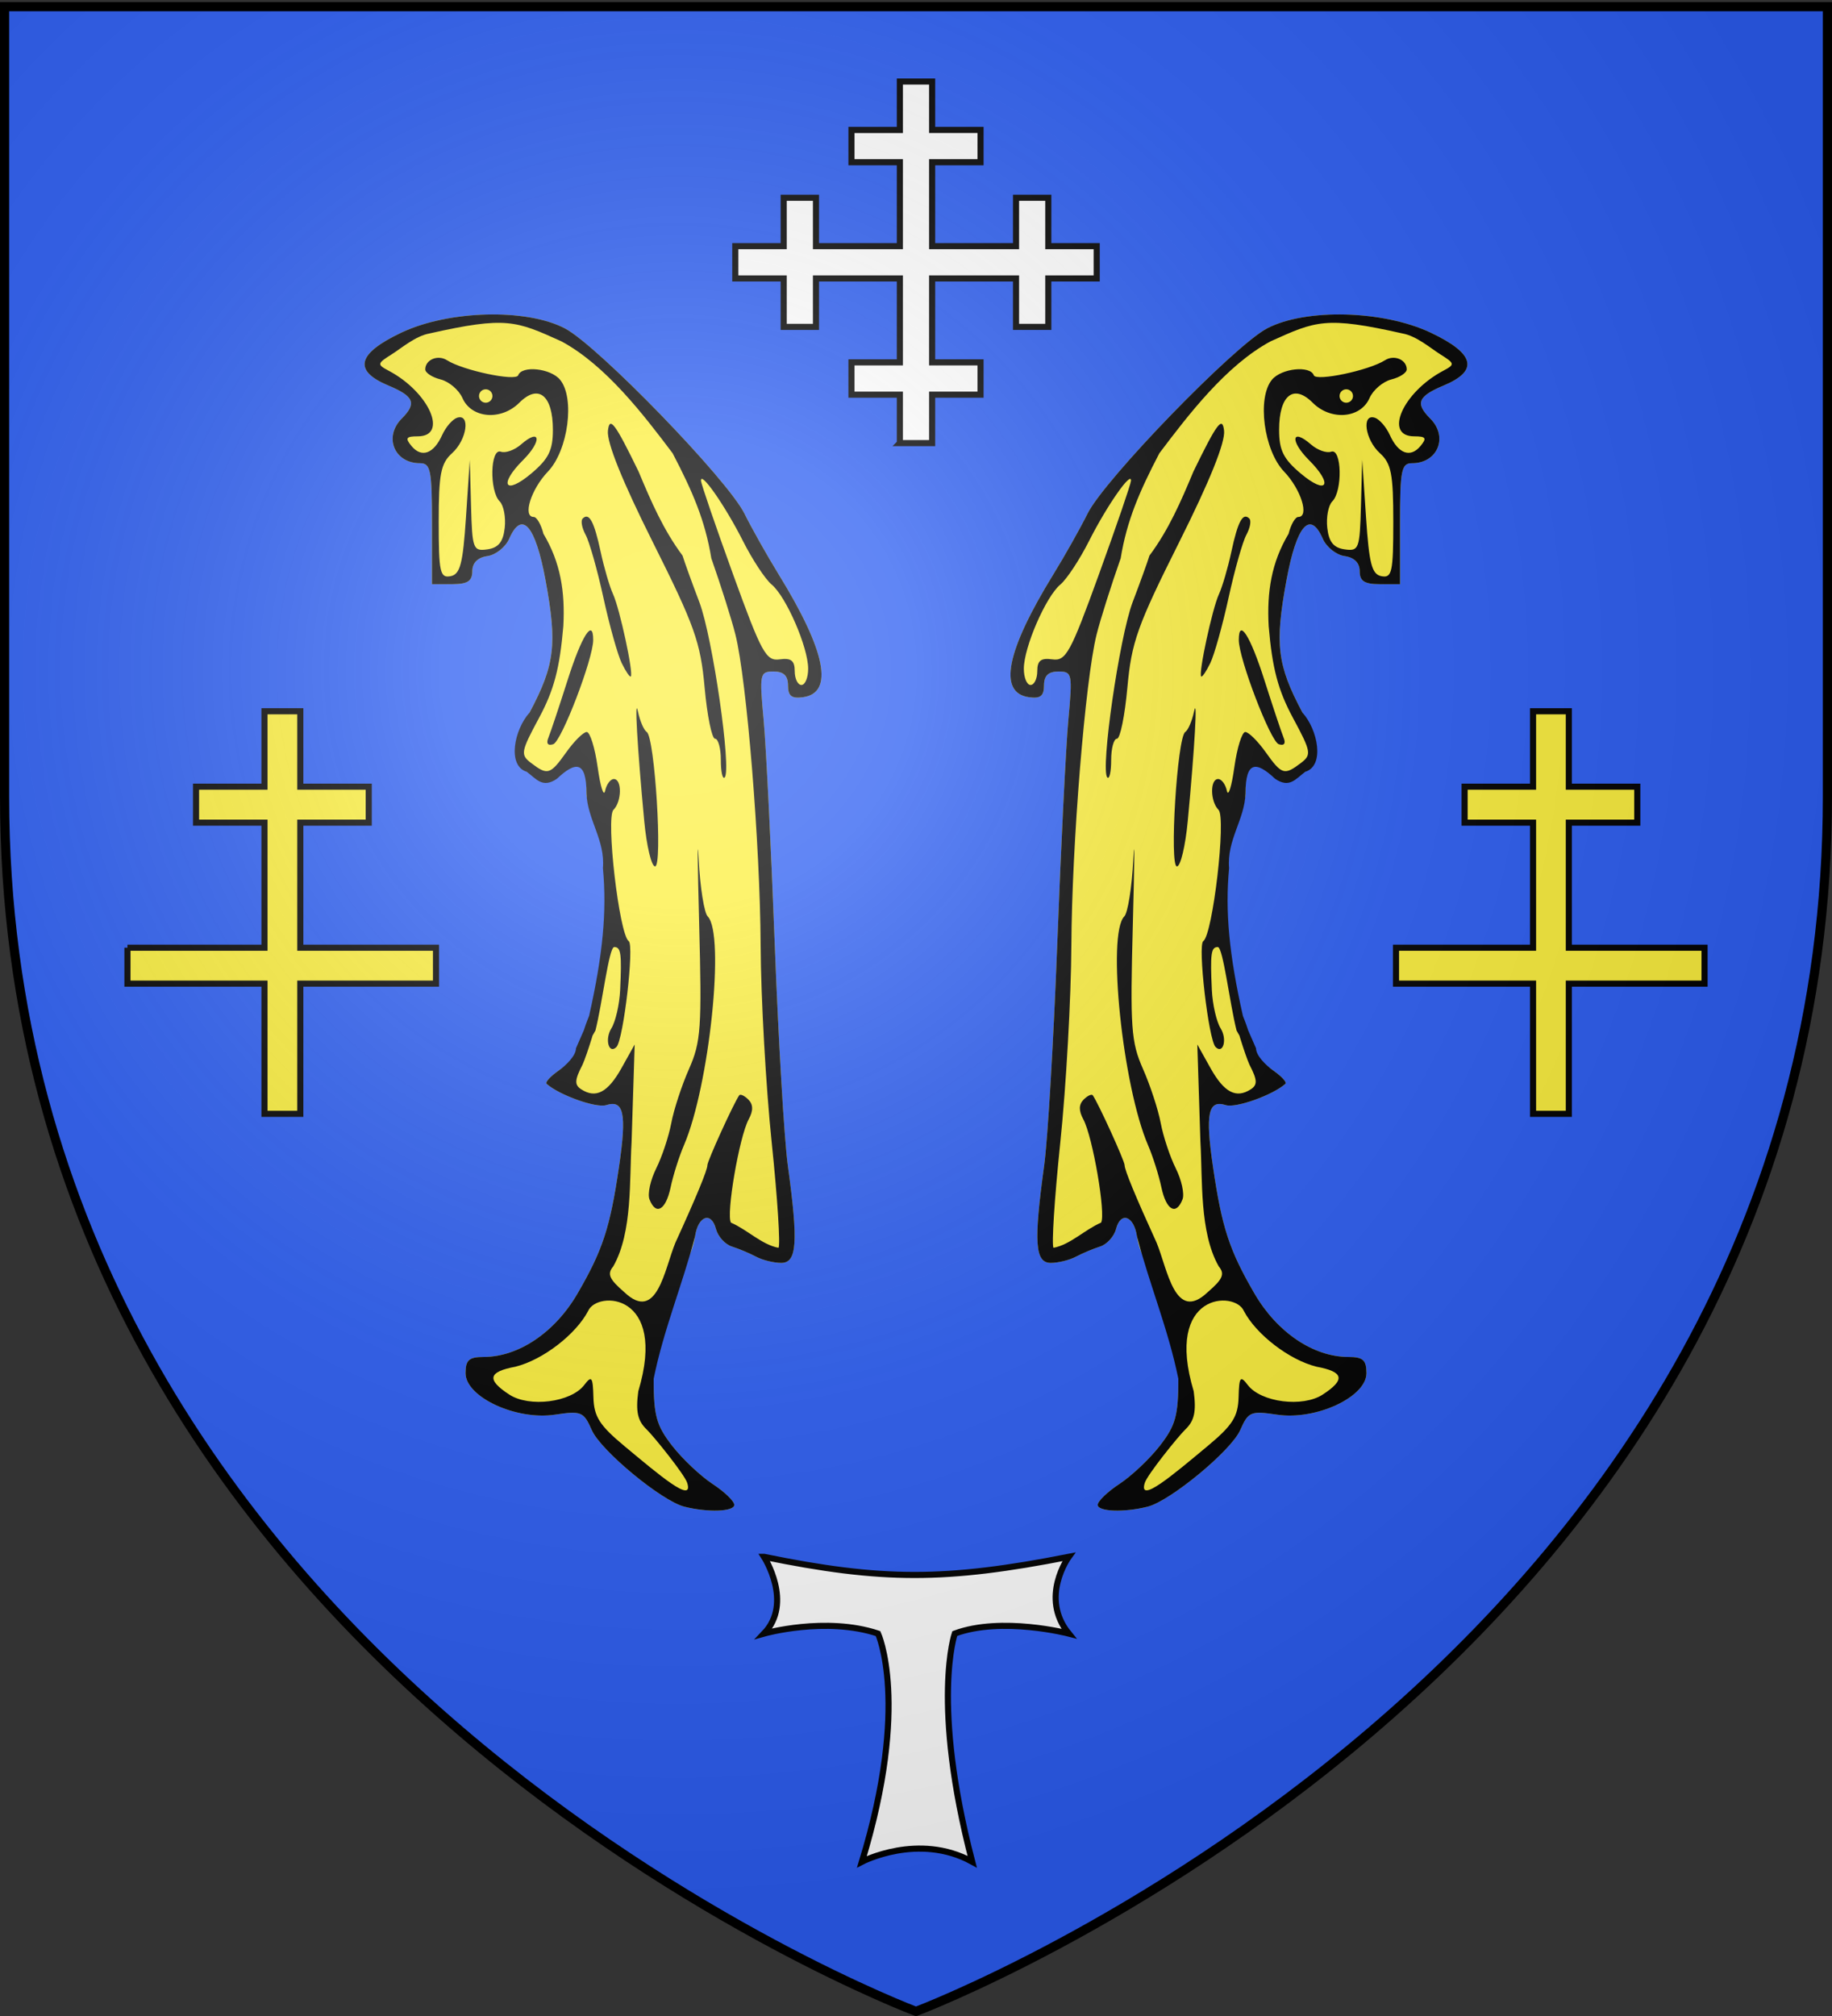
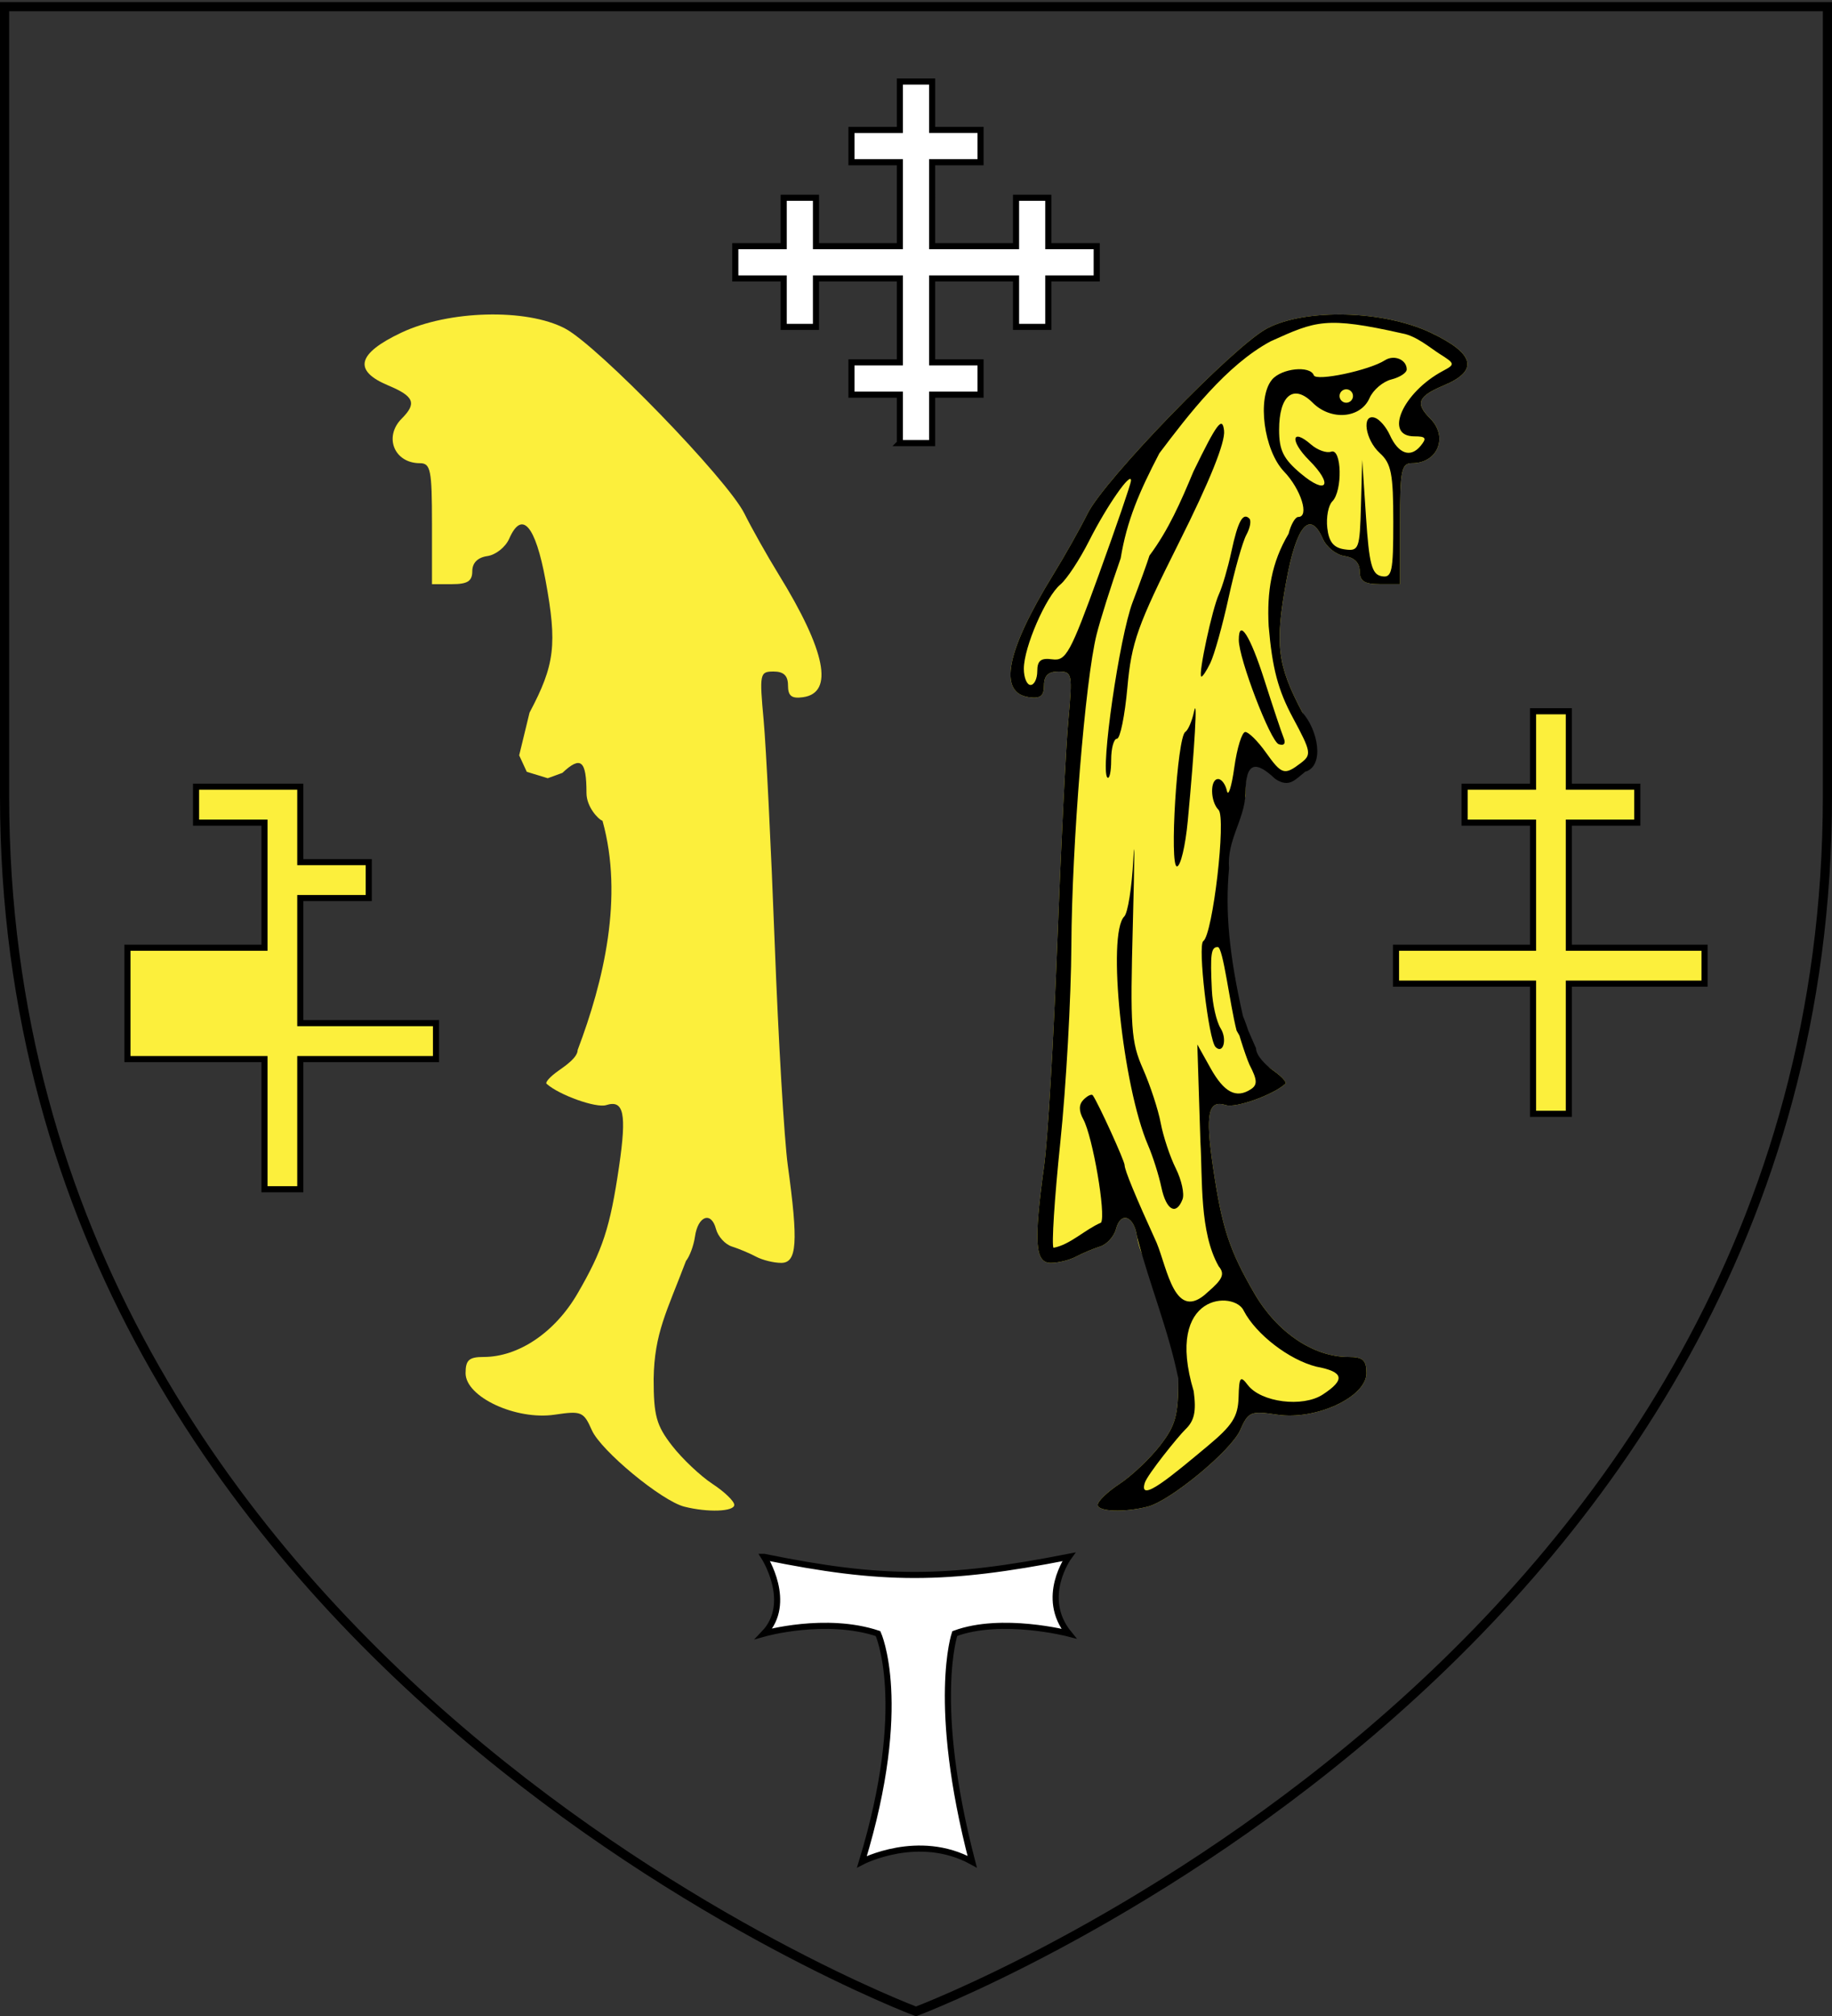
<svg xmlns="http://www.w3.org/2000/svg" xmlns:xlink="http://www.w3.org/1999/xlink" width="600" height="660" version="1.0">
  <rect width="100%" height="100%" fill="#333333" stroke="none" />
  <defs>
    <linearGradient id="b">
      <stop offset="0" style="stop-color:white;stop-opacity:.314" />
      <stop offset=".19" style="stop-color:white;stop-opacity:.251" />
      <stop offset=".6" style="stop-color:#6b6b6b;stop-opacity:.125" />
      <stop offset="1" style="stop-color:black;stop-opacity:.125" />
    </linearGradient>
    <linearGradient id="a">
      <stop offset="0" style="stop-color:#fd0000;stop-opacity:1" />
      <stop offset=".5" style="stop-color:#e77275;stop-opacity:.659" />
      <stop offset="1" style="stop-color:black;stop-opacity:.323" />
    </linearGradient>
    <radialGradient xlink:href="#b" id="c" cx="221.445" cy="226.331" r="300" fx="221.445" fy="226.331" gradientTransform="matrix(1.353 0 0 1.349 -77.63 -85.747)" gradientUnits="userSpaceOnUse" />
  </defs>
  <g style="display:inline">
-     <path d="M300 658.5s298.5-112.32 298.5-397.772V2.176H1.5v258.552C1.5 546.18 300 658.5 300 658.5z" style="fill:#2b5df2;fill-opacity:1;fill-rule:evenodd;stroke:none;stroke-width:1px;stroke-linecap:butt;stroke-linejoin:miter;stroke-opacity:1" />
-   </g>
+     </g>
  <g style="display:inline">
-     <path d="M41.74 306.986h44.884v-40.943H64.207v-11.767h22.417v-24.697H98.35v24.697h22.417v11.767H98.35v40.943h44.445v11.767H98.35v42.617H86.624v-42.617H41.741v-11.767zM457.205 306.986h44.884v-40.943h-22.417v-11.767h22.417v-24.697h11.726v24.697h22.416v11.767h-22.416v40.943h44.444v11.767h-44.444v42.617h-11.726v-42.617h-44.884v-11.767z" style="fill:#fcef3c;fill-opacity:1;stroke:#000;stroke-width:2;stroke-miterlimit:4;stroke-dasharray:none;stroke-opacity:1;display:inline" transform="translate(0 3.271)" />
+     <path d="M41.74 306.986h44.884v-40.943H64.207v-11.767h22.417H98.35v24.697h22.417v11.767H98.35v40.943h44.445v11.767H98.35v42.617H86.624v-42.617H41.741v-11.767zM457.205 306.986h44.884v-40.943h-22.417v-11.767h22.417v-24.697h11.726v24.697h22.416v11.767h-22.416v40.943h44.444v11.767h-44.444v42.617h-11.726v-42.617h-44.884v-11.767z" style="fill:#fcef3c;fill-opacity:1;stroke:#000;stroke-width:2;stroke-miterlimit:4;stroke-dasharray:none;stroke-opacity:1;display:inline" transform="translate(0 3.271)" />
    <path d="M62.294 184.76c-3.385-.862-12.42-8.332-13.766-11.382-1.216-2.756-1.556-2.898-5.508-2.307-5.774.864-13.288-2.628-13.288-6.175 0-1.949.514-2.41 2.684-2.41 5.2 0 10.614-3.65 13.974-9.424 3.76-6.461 4.859-9.817 6.194-18.932 1.152-7.863.711-9.958-1.92-9.123-1.492.474-7.016-1.502-8.872-3.172-.241-.217.546-1.086 1.75-1.93 1.205-.843 2.876-2.033 2.876-3.102 3.896-10.278 6.857-22.772 3.7-34.104-.626-.21-2.386-2.068-2.386-4.13 0-4.872-.845-5.578-3.59-3l-2.176.794-3.124-.955-1.13-2.45 1.544-6.36c3.77-7.1 4.139-10.146 2.384-19.679-1.513-8.218-3.523-10.51-5.42-6.184-.544 1.238-2 2.394-3.238 2.57-1.446.205-2.25 1.01-2.25 2.25 0 1.478-.703 1.93-3 1.93h-3v-9c0-8-.2-9-1.8-9-3.818 0-5.415-3.927-2.7-6.642 2.268-2.268 1.841-3.317-2-4.922-5.277-2.205-4.65-4.746 1.938-7.863 7.057-3.339 18.61-3.637 24.352-.63 4.895 2.564 24.191 22.463 26.723 27.557 1.093 2.2 3.384 6.269 5.091 9.042 7.026 11.41 8.265 17.622 3.646 18.278-1.711.243-2.25-.176-2.25-1.75 0-1.45-.643-2.07-2.145-2.07-2.057 0-2.118.297-1.48 7.25.365 3.988 1.107 18.95 1.648 33.25.542 14.3 1.418 29.15 1.948 33 1.578 11.467 1.372 14.5-.984 14.5-1.108 0-2.795-.417-3.75-.927-.956-.51-2.567-1.187-3.582-1.505-1.015-.318-2.084-1.494-2.377-2.614-.699-2.67-2.684-1.956-3.124 1.125-.19 1.332-.793 2.966-1.34 3.632-2.853 7.524-4.708 10.738-4.814 17.535 0 5.493.402 6.948 2.75 9.968 1.513 1.945 4.213 4.496 6 5.67 1.788 1.174 3.25 2.58 3.25 3.126 0 1.011-3.953 1.152-7.438.265z" style="fill:#fcef3c;fill-opacity:1" transform="matrix(2.2 0 0 2.2 87.07 86.778)" />
-     <path d="M62.294 184.76c-3.385-.862-12.42-8.332-13.766-11.382-1.216-2.756-1.556-2.898-5.508-2.307-5.774.864-13.288-2.628-13.288-6.175 0-1.949.514-2.41 2.684-2.41 5.2 0 10.614-3.65 13.974-9.424 3.76-6.461 4.859-9.817 6.194-18.932 1.152-7.863.711-9.958-1.92-9.123-1.492.474-7.016-1.502-8.872-3.172-.241-.217.546-1.086 1.75-1.93 1.205-.843 2.626-2.283 2.626-3.352 6.701-15.632 2.275-.504.983 2.426-1.188 2.29-1.227 3.014-.2 3.678 2.185 1.41 3.971.466 6.002-3.172l1.954-3.5-.459 14.457c-.337 5.667.155 13.482-2.724 18.554-.947 1.14-.618 1.907 1.657 3.864 4.868 4.61 5.97-3.494 7.587-7.375 3.15-6.901 4.764-10.814 4.764-11.541 0-.635 3.88-9.153 4.735-10.392.164-.238.778.046 1.364.632.73.731.746 1.652.05 2.934-1.4 2.575-3.392 14.165-2.642 15.378 2.412 1.037 4.59 3.284 7.073 3.743.312-.312-.14-7.364-1.006-15.67-.866-8.306-1.607-21.51-1.648-29.343-.078-15.002-2.066-39.485-3.754-46.24-.55-2.2-2.163-7.306-3.586-11.346-.925-5.638-2.78-9.918-5.759-15.633-4.34-5.756-9.968-13.106-16.551-16.652-6.765-3.053-8.189-3.756-19.65-1.175-2.062.361-4.208 2.21-5.53 3.042-2.293 1.442-2.316 1.558-.5 2.524 6 3.19 8.879 9.74 4.282 9.74-1.735 0-1.904.263-.927 1.44 1.502 1.81 3.302 1.162 4.57-1.645.539-1.191 1.542-2.345 2.23-2.564 2.005-.639 1.447 3.28-.75 5.268-1.7 1.537-2 3.08-2 10.229 0 7.477.195 8.38 1.75 8.085 1.447-.276 1.846-1.8 2.313-8.823l.563-8.49.187 6.819c.176 6.455.306 6.802 2.436 6.5 1.639-.233 2.34-1.1 2.578-3.191.18-1.58-.157-3.357-.75-3.95-1.556-1.557-1.407-7.965.172-7.392.688.249 2.04-.236 3.006-1.078 2.905-2.53 3.161-.535.299 2.327-3.69 3.69-2.694 5.294 1.233 1.99 2.575-2.168 3.212-3.454 3.212-6.492 0-5.142-2.151-6.882-4.994-4.04-2.713 2.714-7.134 2.354-8.47-.689-.53-1.207-1.992-2.453-3.25-2.769-1.257-.315-2.286-.989-2.286-1.496 0-1.453 1.877-2.236 3.25-1.355 2.341 1.502 10.243 3.17 10.583 2.233.544-1.495 4.816-1.045 6.228.655 2.247 2.708 1.218 10.517-1.803 13.676-2.522 2.636-3.808 6.751-2.11 6.751.448 0 1.096 1.125 1.441 2.5 2.553 4.283 3.238 8.618 2.963 13.75-.539 6.294-1.396 9.531-3.615 13.65-2.718 5.05-2.795 5.487-1.172 6.72 2.454 1.863 2.84 1.743 5.235-1.62 1.175-1.65 2.54-3 3.034-3 .493 0 1.227 2.363 1.63 5.25.404 2.888.902 4.463 1.108 3.5.206-.962.792-1.75 1.301-1.75 1.231 0 1.19 3.338-.057 4.585-1.166 1.166.857 18.57 2.27 19.535.856.583-.783 14.711-1.827 15.755-1.138 1.138-1.766-1.154-.759-2.766.619-.99 1.208-3.558 1.31-5.705.255-5.417.12-6.404-.88-6.404-.798 0-1.773 8.416-2.803 12.435-3.713 6.67-2.325 1.2-.94-2.185 2.06-9.146 2.66-15.565 2.058-21.999.355-4.156-2.299-7.183-2.445-11.084 0-4.955-1.644-4.798-4.4-2.21-2.145 1.47-3.057.026-4.49-1.034-2.953-.906-1.867-6.288.414-8.81 3.77-7.1 4.139-10.146 2.384-19.679-1.513-8.218-3.523-10.51-5.42-6.184-.544 1.238-2 2.394-3.238 2.57-1.446.205-2.25 1.01-2.25 2.25 0 1.478-.703 1.93-3 1.93h-3v-9c0-8-.2-9-1.8-9-3.818 0-5.415-3.927-2.7-6.642 2.268-2.268 1.841-3.317-2-4.922-5.277-2.205-4.65-4.746 1.938-7.863 7.057-3.339 18.61-3.637 24.352-.63 4.895 2.564 24.191 22.463 26.723 27.557 1.093 2.2 3.384 6.269 5.091 9.042 7.026 11.41 8.265 17.622 3.646 18.278-1.711.243-2.25-.176-2.25-1.75 0-1.45-.643-2.07-2.145-2.07-2.057 0-2.118.297-1.48 7.25.365 3.988 1.107 18.95 1.648 33.25.542 14.3 1.418 29.15 1.948 33 1.578 11.467 1.372 14.5-.984 14.5-1.108 0-2.795-.417-3.75-.927-.956-.51-2.567-1.187-3.582-1.505-1.015-.318-2.084-1.494-2.377-2.614-.699-2.67-2.684-1.956-3.124 1.125-1.839 7.07-4.7 13.94-6.154 21.167 0 5.493.402 6.948 2.75 9.968 1.513 1.945 4.213 4.496 6 5.67 1.788 1.174 3.25 2.58 3.25 3.126 0 1.011-3.953 1.152-7.438.265zm.434-3.535c-.38-1.238-5.048-7.007-6.03-7.945-1.353-1.292-1.658-2.674-1.253-5.69 4.422-14.727-6.141-14.993-7.463-11.96-1.81 3.475-6.737 7.291-10.82 8.302-4.07.764-4.33 1.918-.934 4.142 2.988 1.958 9.204 1.167 11.173-1.421 1.102-1.45 1.28-1.212 1.363 1.832.078 2.872.904 4.173 4.6 7.25 5.175 4.308 10.357 8.718 9.364 5.49zM80.732 60.068c0-3.188-3.278-10.738-5.441-12.534-.943-.783-2.866-3.701-4.272-6.486-2.638-5.223-6.324-10.509-6.239-8.947.027.486 2.168 6.734 4.76 13.884 4.265 11.773 4.922 12.97 6.951 12.688 1.698-.238 2.241.186 2.241 1.75 0 1.134.45 2.062 1 2.062s1-1.087 1-2.417zm-47-40.583c0-.55-.45-1-1-1s-1 .45-1 1 .45 1 1 1 1-.45 1-1zm23.376 119.539c-.308-.804.144-2.875 1.005-4.601.862-1.726 1.871-4.766 2.244-6.754.374-1.989 1.562-5.613 2.642-8.054 1.77-4.003 1.918-6.117 1.506-21.534-.252-9.403-.283-13.722-.069-9.6.214 4.124.818 7.927 1.343 8.45 2.607 2.608.25 25.258-3.542 34.054-.712 1.65-1.602 4.463-1.979 6.25-.72 3.417-2.202 4.258-3.15 1.789zm-.778-56.289c-1.04-11.055-1.488-18.922-.924-16.25.29 1.375.875 2.725 1.298 3 1.198.778 2.388 20 1.238 20-.537 0-1.263-3.037-1.612-6.75zm11.402-9.083c0-1.742-.388-3.167-.862-3.167s-1.173-3.428-1.552-7.617c-.612-6.754-1.486-9.205-7.695-21.6-4.572-9.127-6.898-14.903-6.698-16.633.253-2.185 1.052-1.12 4.557 6.08 1.885 4.516 3.706 8.705 6.55 12.52.292.963 1.418 4.078 2.501 6.923 1.972 5.179 4.838 25.022 3.767 26.092-.312.313-.568-.856-.568-2.598zM42.051 70.36c.313-.756 1.606-4.633 2.875-8.615 2.102-6.599 3.806-9.265 3.806-5.954 0 2.799-4.717 15.1-5.948 15.51-.794.265-1.08-.102-.733-.94zm10.926-11.126c-.6-1.237-1.828-5.624-2.728-9.749-.9-4.125-2.09-8.33-2.646-9.347-.555-1.016-.753-2.104-.44-2.417.96-.96 1.706.417 2.676 4.937.51 2.38 1.345 5.227 1.853 6.327.99 2.144 3.072 11.802 2.638 12.236-.144.144-.753-.75-1.353-1.987z" style="fill:#000;fill-opacity:1" transform="matrix(2.2 0 0 2.2 87.07 86.778)" />
    <path d="M62.294 184.76c-3.385-.862-12.42-8.332-13.766-11.382-1.216-2.756-1.556-2.898-5.508-2.307-5.774.864-13.288-2.628-13.288-6.175 0-1.949.514-2.41 2.684-2.41 5.2 0 10.614-3.65 13.974-9.424 3.76-6.461 4.859-9.817 6.194-18.932 1.152-7.863.711-9.958-1.92-9.123-1.492.474-7.016-1.502-8.872-3.172-.241-.217.546-1.086 1.75-1.93 1.205-.843 2.876-2.033 2.876-3.102 3.896-10.278 6.857-22.772 3.7-34.104-.626-.21-2.386-2.068-2.386-4.13 0-4.872-.845-5.578-3.59-3l-2.176.794-3.124-.955-1.13-2.45 1.544-6.36c3.77-7.1 4.139-10.146 2.384-19.679-1.513-8.218-3.523-10.51-5.42-6.184-.544 1.238-2 2.394-3.238 2.57-1.446.205-2.25 1.01-2.25 2.25 0 1.478-.703 1.93-3 1.93h-3v-9c0-8-.2-9-1.8-9-3.818 0-5.415-3.927-2.7-6.642 2.268-2.268 1.841-3.317-2-4.922-5.277-2.205-4.65-4.746 1.938-7.863 7.057-3.339 18.61-3.637 24.352-.63 4.895 2.564 24.191 22.463 26.723 27.557 1.093 2.2 3.384 6.269 5.091 9.042 7.026 11.41 8.265 17.622 3.646 18.278-1.711.243-2.25-.176-2.25-1.75 0-1.45-.643-2.07-2.145-2.07-2.057 0-2.118.297-1.48 7.25.365 3.988 1.107 18.95 1.648 33.25.542 14.3 1.418 29.15 1.948 33 1.578 11.467 1.372 14.5-.984 14.5-1.108 0-2.795-.417-3.75-.927-.956-.51-2.567-1.187-3.582-1.505-1.015-.318-2.084-1.494-2.377-2.614-.699-2.67-2.684-1.956-3.124 1.125-.19 1.332-.793 2.966-1.34 3.632-2.853 7.524-4.708 10.738-4.814 17.535 0 5.493.402 6.948 2.75 9.968 1.513 1.945 4.213 4.496 6 5.67 1.788 1.174 3.25 2.58 3.25 3.126 0 1.011-3.953 1.152-7.438.265z" style="fill:#fcef3c;fill-opacity:1" transform="matrix(-2.2 0 0 2.2 512.93 86.778)" />
    <path d="M62.294 184.76c-3.385-.862-12.42-8.332-13.766-11.382-1.216-2.756-1.556-2.898-5.508-2.307-5.774.864-13.288-2.628-13.288-6.175 0-1.949.514-2.41 2.684-2.41 5.2 0 10.614-3.65 13.974-9.424 3.76-6.461 4.859-9.817 6.194-18.932 1.152-7.863.711-9.958-1.92-9.123-1.492.474-7.016-1.502-8.872-3.172-.241-.217.546-1.086 1.75-1.93 1.205-.843 2.626-2.283 2.626-3.352 6.701-15.632 2.275-.504.983 2.426-1.188 2.29-1.227 3.014-.2 3.678 2.185 1.41 3.971.466 6.002-3.172l1.954-3.5-.459 14.457c-.337 5.667.155 13.482-2.724 18.554-.947 1.14-.618 1.907 1.657 3.864 4.868 4.61 5.97-3.494 7.587-7.375 3.15-6.901 4.764-10.814 4.764-11.541 0-.635 3.88-9.153 4.735-10.392.164-.238.778.046 1.364.632.73.731.746 1.652.05 2.934-1.4 2.575-3.392 14.165-2.642 15.378 2.412 1.037 4.59 3.284 7.073 3.743.312-.312-.14-7.364-1.006-15.67-.866-8.306-1.607-21.51-1.648-29.343-.078-15.002-2.066-39.485-3.754-46.24-.55-2.2-2.163-7.306-3.586-11.346-.925-5.638-2.78-9.918-5.759-15.633-4.34-5.756-9.968-13.106-16.551-16.652-6.765-3.053-8.189-3.756-19.65-1.175-2.062.361-4.208 2.21-5.53 3.042-2.293 1.442-2.316 1.558-.5 2.524 6 3.19 8.879 9.74 4.282 9.74-1.735 0-1.904.263-.927 1.44 1.502 1.81 3.302 1.162 4.57-1.645.539-1.191 1.542-2.345 2.23-2.564 2.005-.639 1.447 3.28-.75 5.268-1.7 1.537-2 3.08-2 10.229 0 7.477.195 8.38 1.75 8.085 1.447-.276 1.846-1.8 2.313-8.823l.563-8.49.187 6.819c.176 6.455.306 6.802 2.436 6.5 1.639-.233 2.34-1.1 2.578-3.191.18-1.58-.157-3.357-.75-3.95-1.556-1.557-1.407-7.965.172-7.392.688.249 2.04-.236 3.006-1.078 2.905-2.53 3.161-.535.299 2.327-3.69 3.69-2.694 5.294 1.233 1.99 2.575-2.168 3.212-3.454 3.212-6.492 0-5.142-2.151-6.882-4.994-4.04-2.713 2.714-7.134 2.354-8.47-.689-.53-1.207-1.992-2.453-3.25-2.769-1.257-.315-2.286-.989-2.286-1.496 0-1.453 1.877-2.236 3.25-1.355 2.341 1.502 10.243 3.17 10.583 2.233.544-1.495 4.816-1.045 6.228.655 2.247 2.708 1.218 10.517-1.803 13.676-2.522 2.636-3.808 6.751-2.11 6.751.448 0 1.096 1.125 1.441 2.5 2.553 4.283 3.238 8.618 2.963 13.75-.539 6.294-1.396 9.531-3.615 13.65-2.718 5.05-2.795 5.487-1.172 6.72 2.454 1.863 2.84 1.743 5.235-1.62 1.175-1.65 2.54-3 3.034-3 .493 0 1.227 2.363 1.63 5.25.404 2.888.902 4.463 1.108 3.5.206-.962.792-1.75 1.301-1.75 1.231 0 1.19 3.338-.057 4.585-1.166 1.166.857 18.57 2.27 19.535.856.583-.783 14.711-1.827 15.755-1.138 1.138-1.766-1.154-.759-2.766.619-.99 1.208-3.558 1.31-5.705.255-5.417.12-6.404-.88-6.404-.798 0-1.773 8.416-2.803 12.435-3.713 6.67-2.325 1.2-.94-2.185 2.06-9.146 2.66-15.565 2.058-21.999.355-4.156-2.299-7.183-2.445-11.084 0-4.955-1.644-4.798-4.4-2.21-2.145 1.47-3.057.026-4.49-1.034-2.953-.906-1.867-6.288.414-8.81 3.77-7.1 4.139-10.146 2.384-19.679-1.513-8.218-3.523-10.51-5.42-6.184-.544 1.238-2 2.394-3.238 2.57-1.446.205-2.25 1.01-2.25 2.25 0 1.478-.703 1.93-3 1.93h-3v-9c0-8-.2-9-1.8-9-3.818 0-5.415-3.927-2.7-6.642 2.268-2.268 1.841-3.317-2-4.922-5.277-2.205-4.65-4.746 1.938-7.863 7.057-3.339 18.61-3.637 24.352-.63 4.895 2.564 24.191 22.463 26.723 27.557 1.093 2.2 3.384 6.269 5.091 9.042 7.026 11.41 8.265 17.622 3.646 18.278-1.711.243-2.25-.176-2.25-1.75 0-1.45-.643-2.07-2.145-2.07-2.057 0-2.118.297-1.48 7.25.365 3.988 1.107 18.95 1.648 33.25.542 14.3 1.418 29.15 1.948 33 1.578 11.467 1.372 14.5-.984 14.5-1.108 0-2.795-.417-3.75-.927-.956-.51-2.567-1.187-3.582-1.505-1.015-.318-2.084-1.494-2.377-2.614-.699-2.67-2.684-1.956-3.124 1.125-1.839 7.07-4.7 13.94-6.154 21.167 0 5.493.402 6.948 2.75 9.968 1.513 1.945 4.213 4.496 6 5.67 1.788 1.174 3.25 2.58 3.25 3.126 0 1.011-3.953 1.152-7.438.265zm.434-3.535c-.38-1.238-5.048-7.007-6.03-7.945-1.353-1.292-1.658-2.674-1.253-5.69 4.422-14.727-6.141-14.993-7.463-11.96-1.81 3.475-6.737 7.291-10.82 8.302-4.07.764-4.33 1.918-.934 4.142 2.988 1.958 9.204 1.167 11.173-1.421 1.102-1.45 1.28-1.212 1.363 1.832.078 2.872.904 4.173 4.6 7.25 5.175 4.308 10.357 8.718 9.364 5.49zM80.732 60.068c0-3.188-3.278-10.738-5.441-12.534-.943-.783-2.866-3.701-4.272-6.486-2.638-5.223-6.324-10.509-6.239-8.947.027.486 2.168 6.734 4.76 13.884 4.265 11.773 4.922 12.97 6.951 12.688 1.698-.238 2.241.186 2.241 1.75 0 1.134.45 2.062 1 2.062s1-1.087 1-2.417zm-47-40.583c0-.55-.45-1-1-1s-1 .45-1 1 .45 1 1 1 1-.45 1-1zm23.376 119.539c-.308-.804.144-2.875 1.005-4.601.862-1.726 1.871-4.766 2.244-6.754.374-1.989 1.562-5.613 2.642-8.054 1.77-4.003 1.918-6.117 1.506-21.534-.252-9.403-.283-13.722-.069-9.6.214 4.124.818 7.927 1.343 8.45 2.607 2.608.25 25.258-3.542 34.054-.712 1.65-1.602 4.463-1.979 6.25-.72 3.417-2.202 4.258-3.15 1.789zm-.778-56.289c-1.04-11.055-1.488-18.922-.924-16.25.29 1.375.875 2.725 1.298 3 1.198.778 2.388 20 1.238 20-.537 0-1.263-3.037-1.612-6.75zm11.402-9.083c0-1.742-.388-3.167-.862-3.167s-1.173-3.428-1.552-7.617c-.612-6.754-1.486-9.205-7.695-21.6-4.572-9.127-6.898-14.903-6.698-16.633.253-2.185 1.052-1.12 4.557 6.08 1.885 4.516 3.706 8.705 6.55 12.52.292.963 1.418 4.078 2.501 6.923 1.972 5.179 4.838 25.022 3.767 26.092-.312.313-.568-.856-.568-2.598zM42.051 70.36c.313-.756 1.606-4.633 2.875-8.615 2.102-6.599 3.806-9.265 3.806-5.954 0 2.799-4.717 15.1-5.948 15.51-.794.265-1.08-.102-.733-.94zm10.926-11.126c-.6-1.237-1.828-5.624-2.728-9.749-.9-4.125-2.09-8.33-2.646-9.347-.555-1.016-.753-2.104-.44-2.417.96-.96 1.706.417 2.676 4.937.51 2.38 1.345 5.227 1.853 6.327.99 2.144 3.072 11.802 2.638 12.236-.144.144-.753-.75-1.353-1.987z" style="fill:#000;fill-opacity:1" transform="matrix(-2.2 0 0 2.2 512.93 86.778)" />
    <path d="M294.716 145.056v-15.853h-15.852v-10.568h15.852V91.158h-27.478v15.852H256.67V91.158h-15.852V80.589h15.852V64.737h10.568V80.59h27.478V53.112h-15.852V42.544h15.852V26.69h10.568v15.853h15.853v10.568h-15.853V80.59h27.478V64.737h10.568V80.59h15.852v10.569H343.33v15.852h-10.568V91.158h-27.478v27.477h15.853v10.568h-15.853v15.853h-10.568z" style="fill:#fff;stroke:#000;stroke-width:2;stroke-miterlimit:4;stroke-dasharray:none;stroke-opacity:1" />
    <g style="fill:#fff;stroke:#000;stroke-width:2.947;stroke-miterlimit:4;stroke-dasharray:none;stroke-opacity:1;display:inline">
      <path d="M242.392 218.734s14.24 22.113 0 37c0 0 29.757-8.414 55 0 0 0 15.535 33.623-7.767 110 0 0 27.291-14.24 53.182 0-19.93-76.61-8.415-110-8.415-110 22.655-8.414 55 0 55 0-14.24-17.476 0-37 0-37-59.356 11.651-90.04 11.651-147 0z" style="fill:#fff;fill-opacity:1;stroke:#000;stroke-width:2.947;stroke-miterlimit:4;stroke-dasharray:none;stroke-opacity:1" transform="matrix(.679 0 0 .679 85.638 361.16)" />
    </g>
  </g>
-   <path d="M300 658.5s298.5-112.32 298.5-397.772V2.176H1.5v258.552C1.5 546.18 300 658.5 300 658.5z" style="opacity:1;fill:url(#c);fill-opacity:1;fill-rule:evenodd;stroke:none;stroke-width:1px;stroke-linecap:butt;stroke-linejoin:miter;stroke-opacity:1" />
  <path d="M300 658.5S1.5 546.18 1.5 260.728V2.176h597v258.552C598.5 546.18 300 658.5 300 658.5z" style="opacity:1;fill:none;fill-opacity:1;fill-rule:evenodd;stroke:#000;stroke-width:3;stroke-linecap:butt;stroke-linejoin:miter;stroke-miterlimit:4;stroke-dasharray:none;stroke-opacity:1" />
</svg>